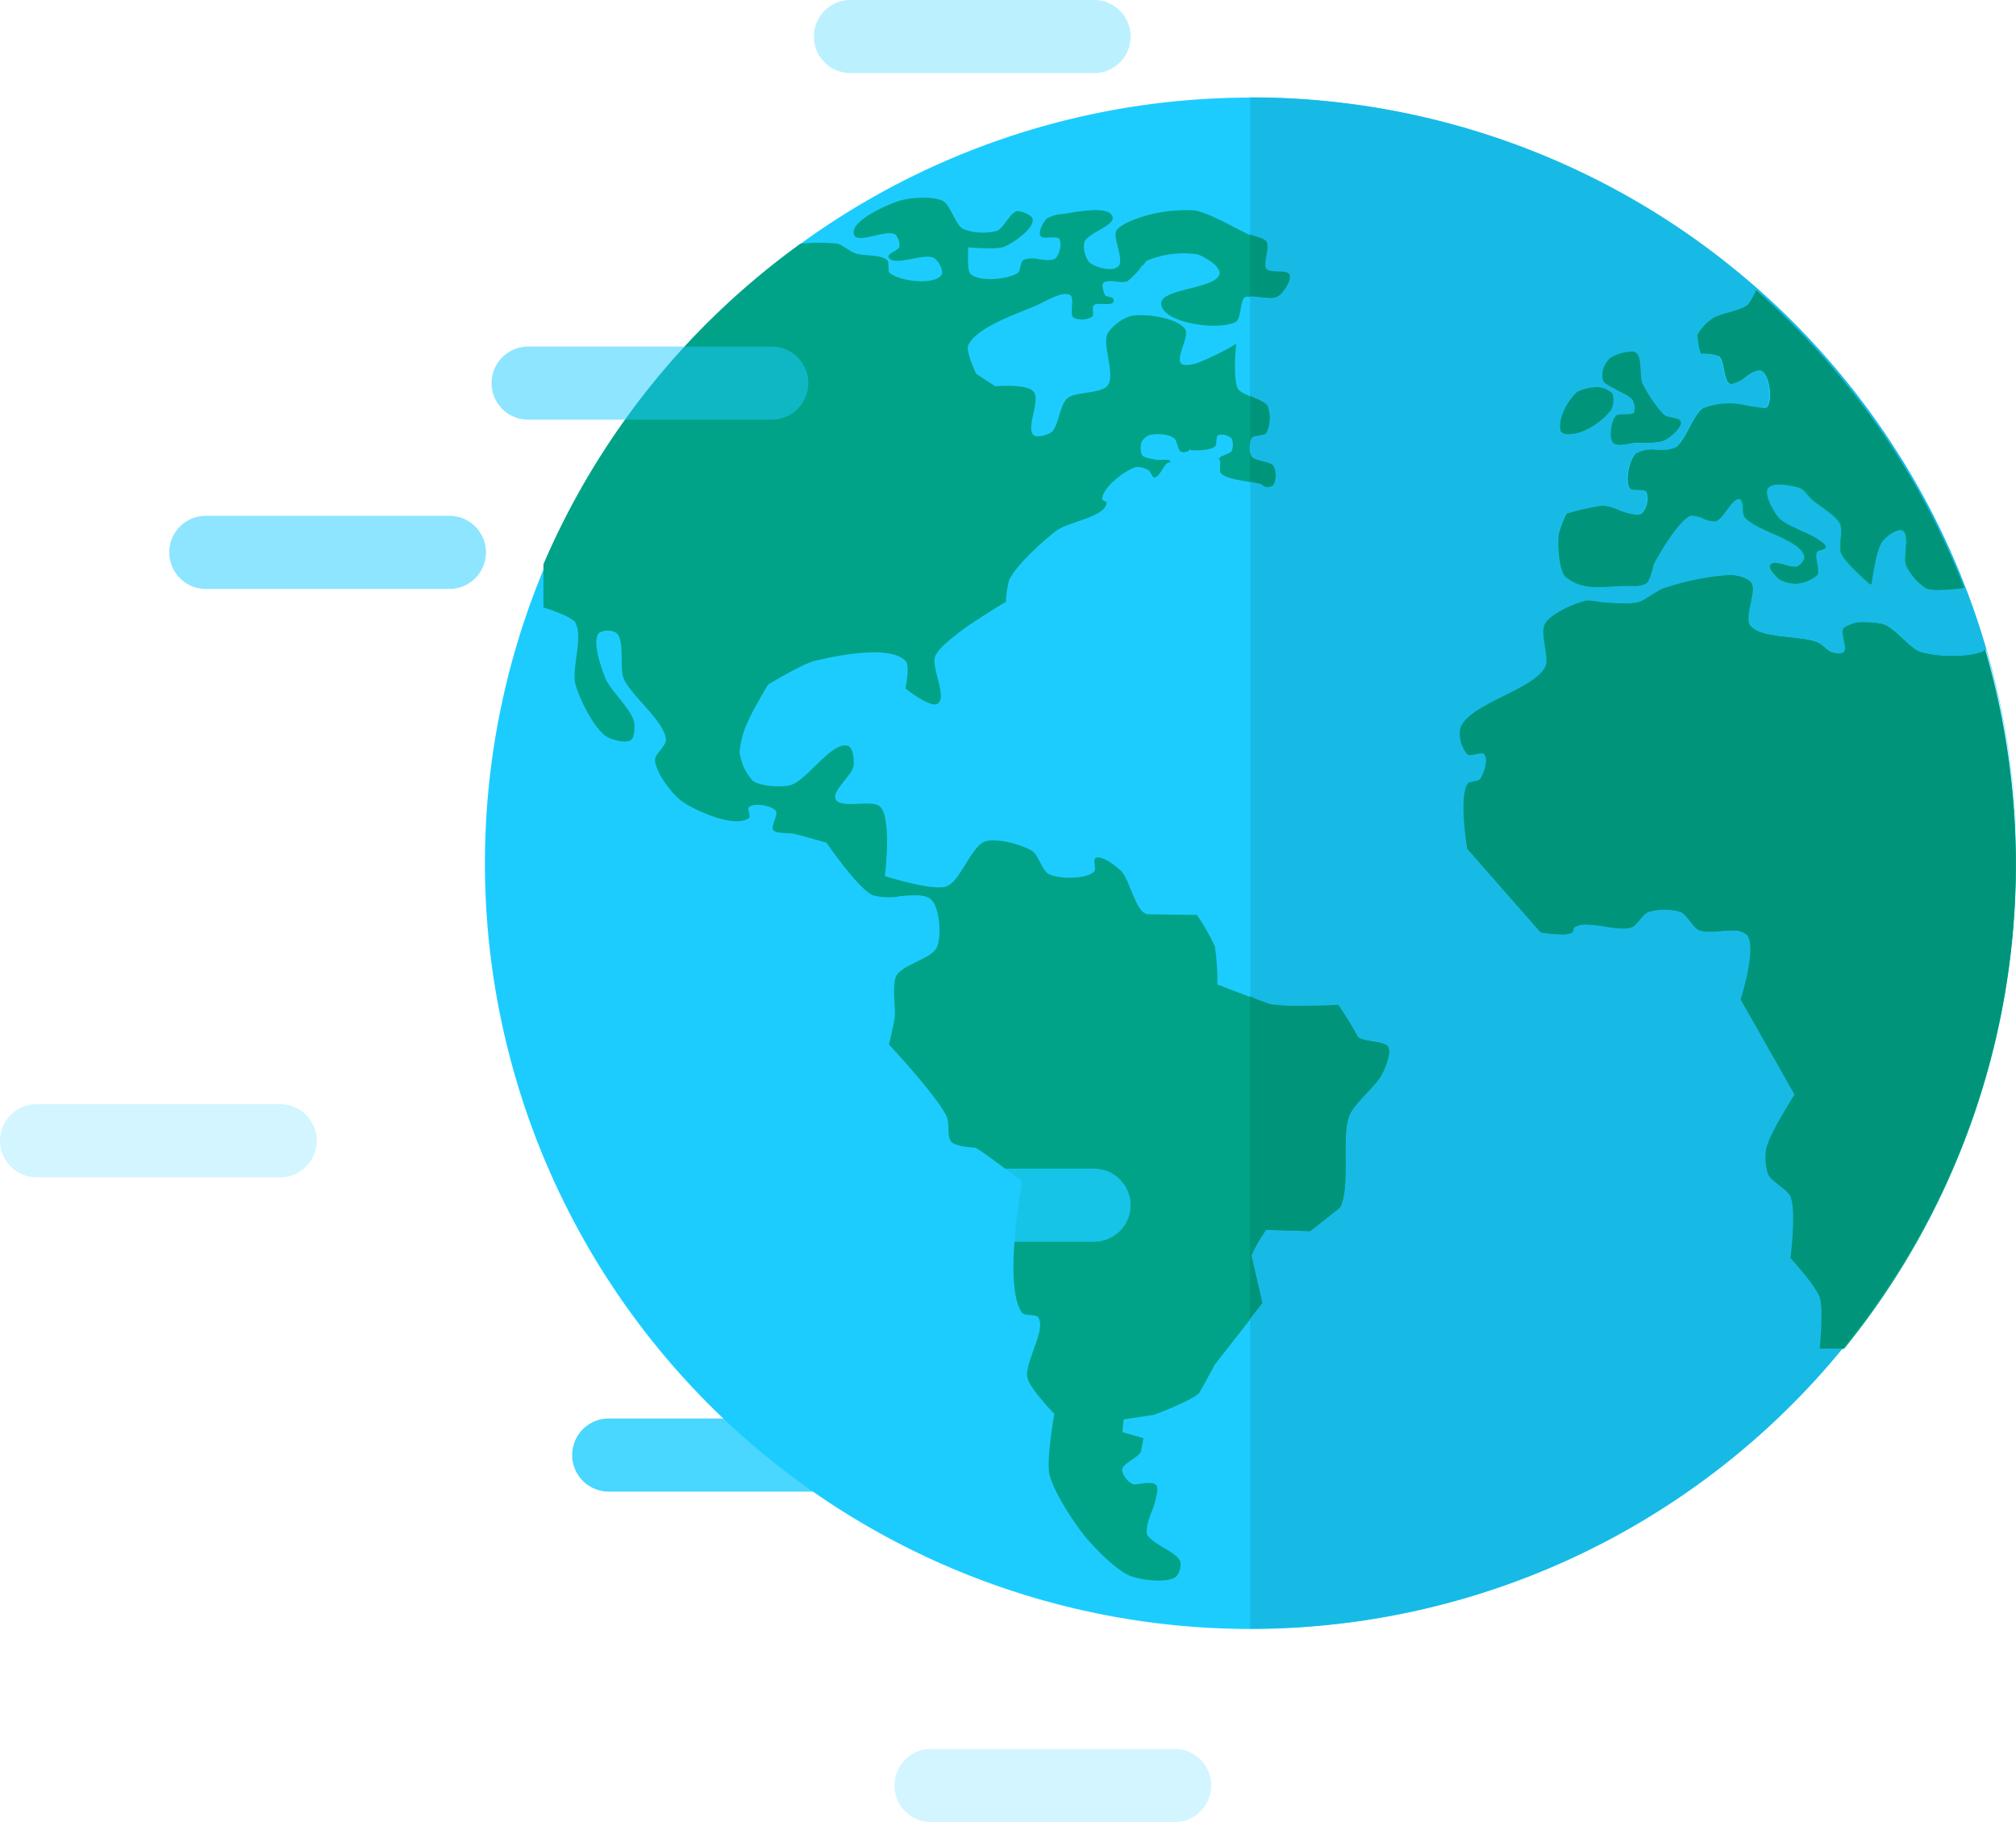
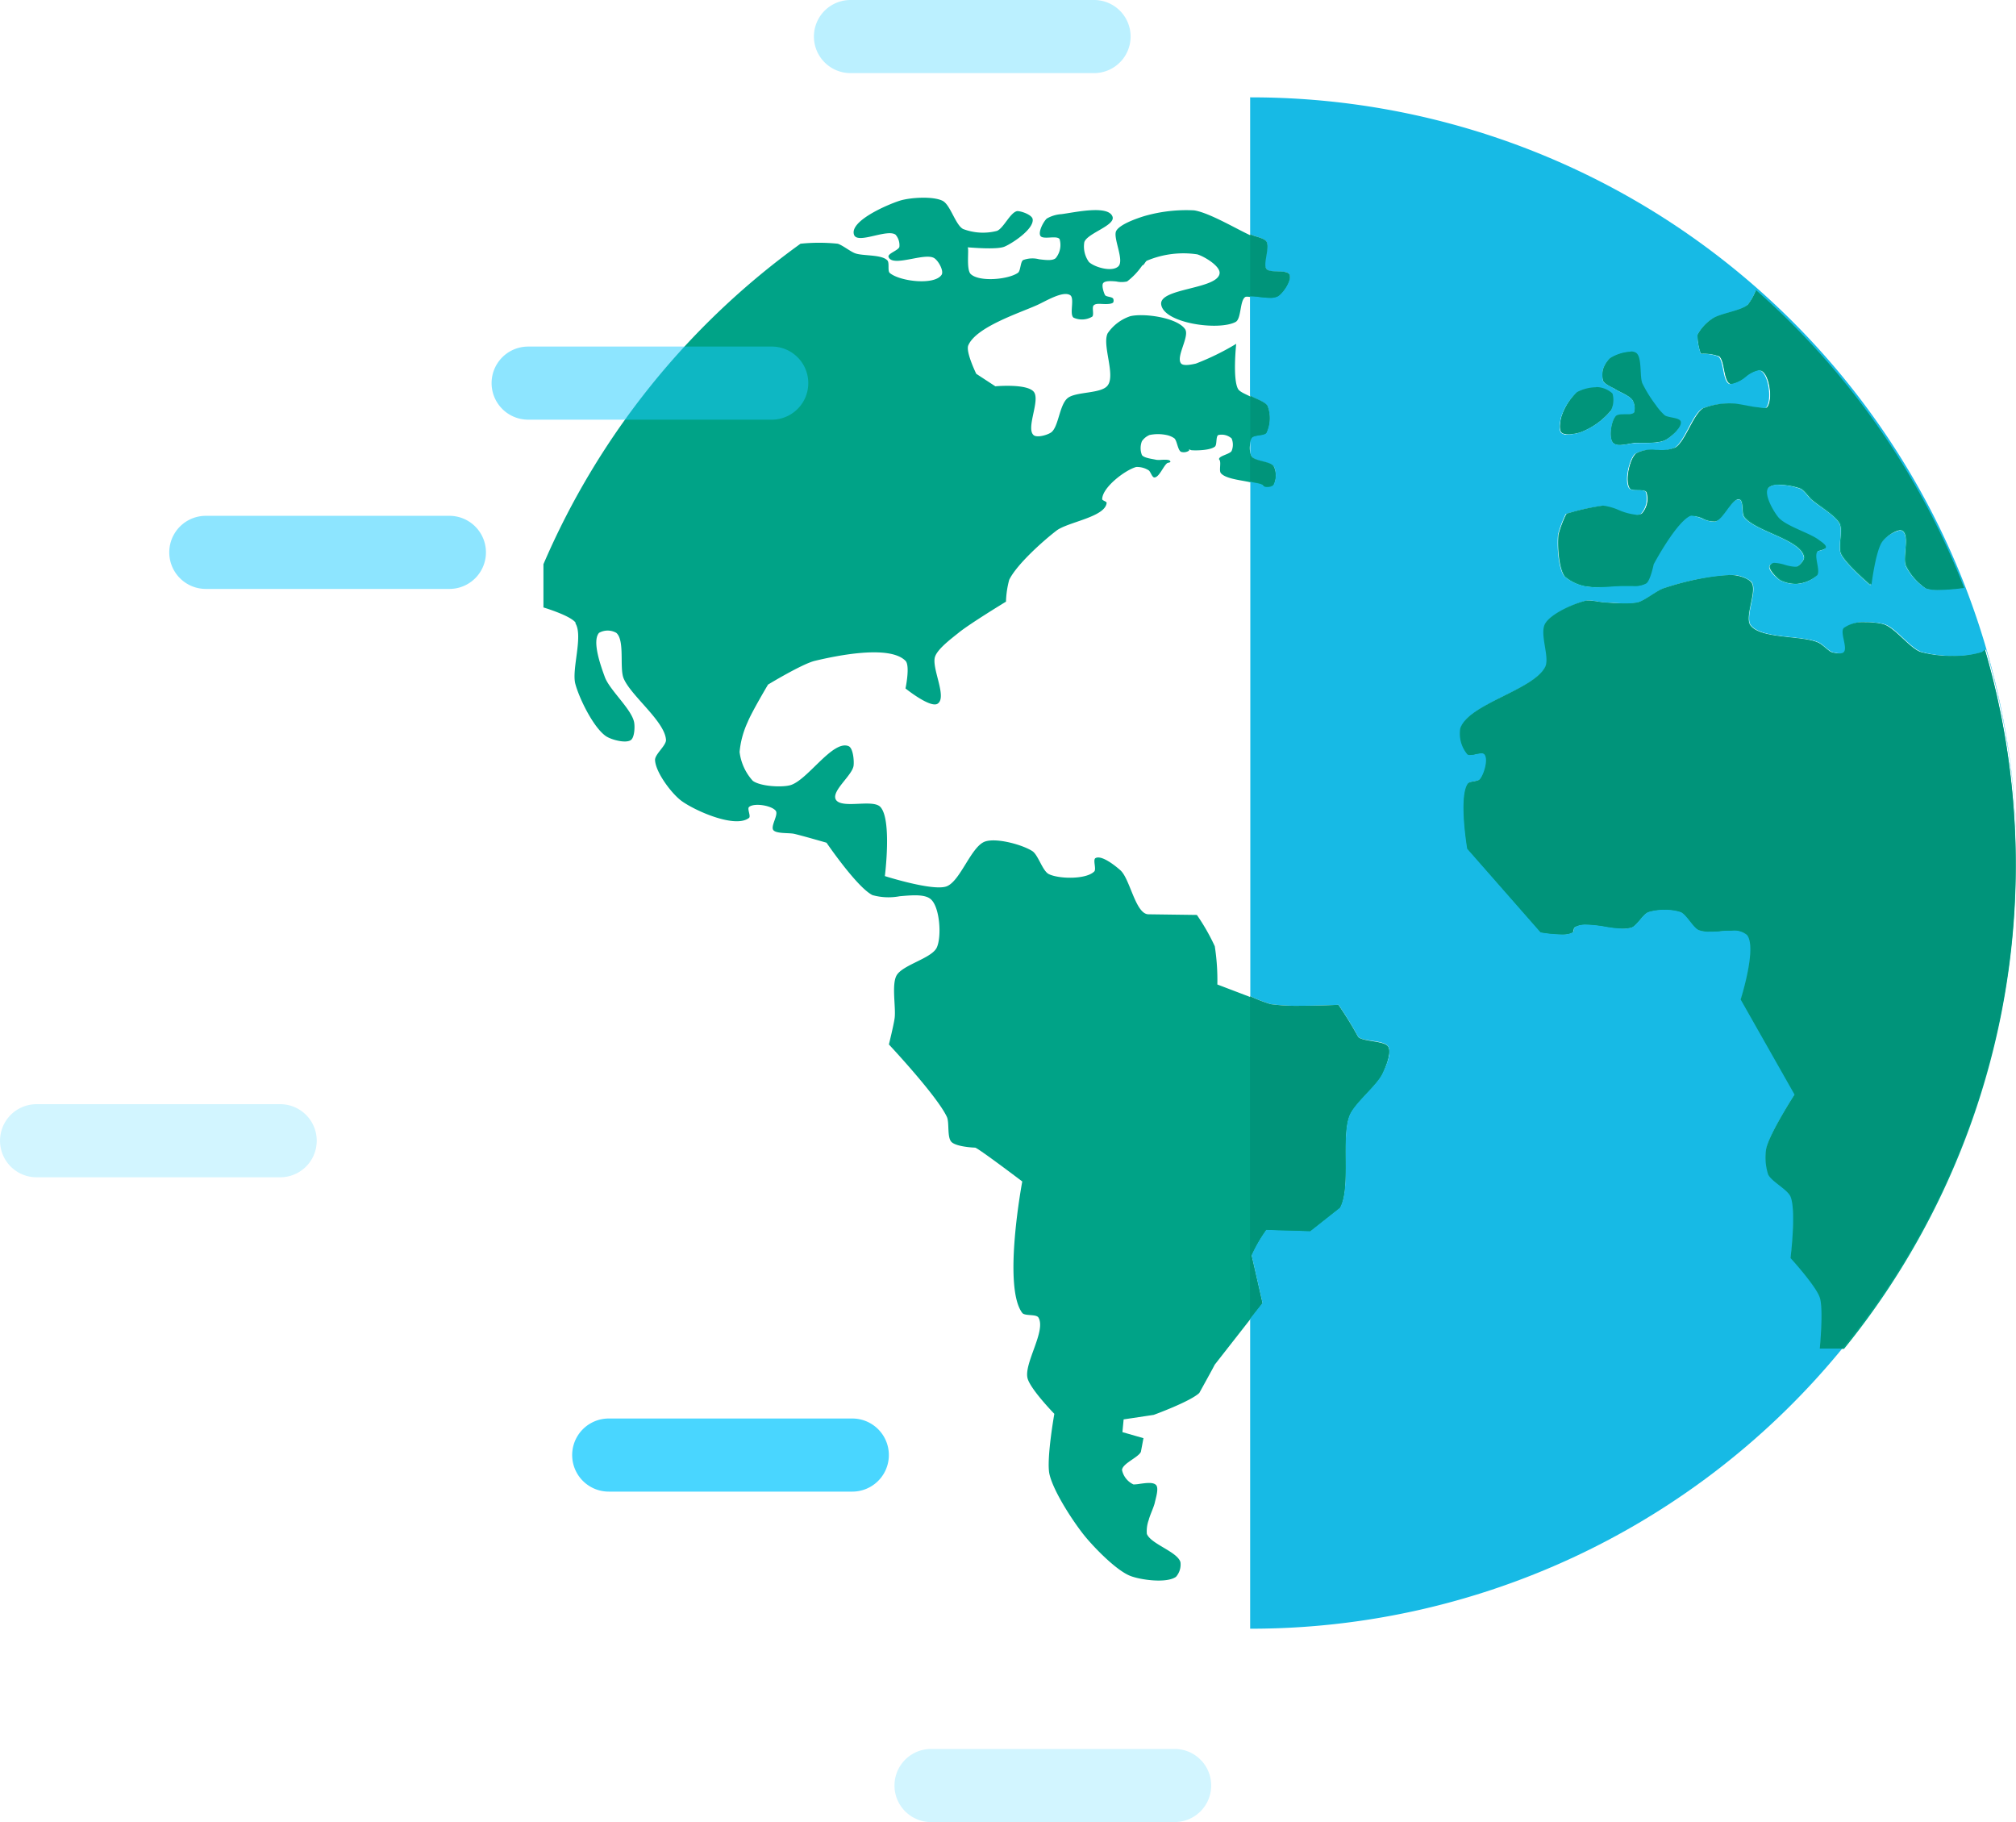
<svg xmlns="http://www.w3.org/2000/svg" id="Ebene_1" data-name="Ebene 1" viewBox="0 0 250.18 226.07">
  <defs>
    <style>.cls-1{fill:none}.cls-2{clip-path:url(#clip-path)}.cls-3{fill:#1cccff}.cls-4{fill:#00a387}.cls-5{fill:#17bae5}.cls-6{fill:#00947a}.cls-7{opacity:.5}.cls-8{clip-path:url(#clip-path-3)}.cls-9{clip-path:url(#clip-path-4)}.cls-10{opacity:.8}.cls-11{clip-path:url(#clip-path-5)}.cls-12{clip-path:url(#clip-path-6)}.cls-13{opacity:.2}.cls-14{clip-path:url(#clip-path-7)}.cls-15{clip-path:url(#clip-path-8)}.cls-16{opacity:.3}.cls-17{clip-path:url(#clip-path-9)}</style>
    <clipPath id="clip-path">
      <path class="cls-1" d="M0 0h250.18v226.07H0z" />
    </clipPath>
    <clipPath id="clip-path-3">
      <path class="cls-1" d="M52 36h57.31v17.07H52z" />
    </clipPath>
    <clipPath id="clip-path-4">
      <path class="cls-1" d="M12 57h57.3v17.07H12z" />
    </clipPath>
    <clipPath id="clip-path-5">
      <path class="cls-1" d="M92 138h57.3v17.07H92z" />
    </clipPath>
    <clipPath id="clip-path-6">
      <path class="cls-1" d="M62 169h57.31v17.07H62z" />
    </clipPath>
    <clipPath id="clip-path-7">
      <path class="cls-1" d="M102 210h57.3v17.07H102z" />
    </clipPath>
    <clipPath id="clip-path-8">
      <path class="cls-1" d="M-9 130h57.3v17.07H-9z" />
    </clipPath>
    <clipPath id="clip-path-9">
      <path class="cls-1" d="M92-7h57.3v17.07H92z" />
    </clipPath>
  </defs>
  <title>VNC_Master_Illustrationen_</title>
  <g class="cls-2">
    <g class="cls-2">
-       <path class="cls-3" d="M250.18 107.11a95 95 0 1 1-95-95 95 95 0 0 1 95 95" />
      <path class="cls-4" d="M71.4 77.32c1 1.6-.49 5.72 0 7.54s2.25 5.42 3.8 6.48c.65.44 2.45.93 3.09.48.46-.33.51-1.67.4-2.22-.33-1.64-3.06-4-3.64-5.62-.47-1.29-1.62-4.43-.71-5.46a2.17 2.17 0 0 1 2.14 0c1.08.92.38 4.3.9 5.62.87 2.16 5.15 5.36 5.27 7.68 0 .71-1.39 1.77-1.36 2.48.06 1.53 2.1 4.24 3.35 5.12 1.75 1.24 6.63 3.38 8.31 2.06.26-.21-.25-1.12 0-1.35.63-.55 2.82-.19 3.32.47.36.48-.66 1.89-.31 2.38s2 .33 2.61.48c1 .23 4 1.1 4 1.1s3.77 5.53 5.7 6.5a7.43 7.43 0 0 0 3.38.14c1.58-.14 3.19-.28 3.9.41 1.08 1 1.32 4.58.71 5.94s-4.25 2.15-5 3.48c-.64 1.16-.06 4-.24 5.31-.11.82-.71 3.25-.71 3.25s6 6.4 7.2 9c.32.71 0 2.51.56 3.09s2.61.71 2.93.71 5.86 4.2 5.86 4.2-2.46 13.06 0 16.31c.31.41 1.71.12 2 .56 1 1.62-1.79 5.66-1.35 7.52.32 1.35 3.33 4.44 3.33 4.44s-1 5.63-.61 7.46c.48 2.17 3 6 4.4 7.72 1.19 1.45 3.9 4.25 5.64 4.93 1.32.51 4.52.94 5.67.11a2.31 2.31 0 0 0 .55-1.82c-.39-1.31-3.68-2.24-4.17-3.51a4.06 4.06 0 0 1 .24-1.74c.13-.55.63-1.58.75-2.14s.52-1.77.16-2.17-1.28-.25-2-.16a4.59 4.59 0 0 1-.81.08 2.55 2.55 0 0 1-1.42-1.79c.05-.81 2-1.54 2.34-2.25l.32-1.7-2.61-.75.15-1.58 3.73-.56s4.52-1.64 5.66-2.72c0 0 2-3.61 1.9-3.49l4.6-5.88 1.35-1.72-1.35-5.92a18.24 18.24 0 0 1 1.82-3.15l5.47.16 3.68-2.91c1.39-2.52.11-8.79 1.19-11.46.62-1.53 3.38-3.69 4.08-5.18.36-.77 1.14-2.59.72-3.33s-3-.59-3.72-1.19a44.57 44.57 0 0 0-2.46-4s-6.33.31-8.39-.08a19.29 19.29 0 0 1-2.37-.9l-4.28-1.63a27.31 27.31 0 0 0-.32-4.75 25.71 25.71 0 0 0-2.22-3.88l-6-.08c-1.62 0-2.28-4.38-3.49-5.46-.64-.57-2.34-1.93-3.09-1.51-.36.2.14 1.37-.16 1.66-1 1-4.35.94-5.62.33-.8-.38-1.32-2.38-2.06-2.86-1.26-.81-4.45-1.67-5.86-1.19-1.75.6-3.09 5-4.83 5.58s-7.61-1.29-7.61-1.29.89-7-.55-8.57c-.45-.5-1.6-.45-2.74-.4s-2.48.11-2.81-.55c-.53-1.07 2.09-3 2.22-4.2.07-.62-.06-2.19-.64-2.41-2-.78-5.15 4.36-7.29 4.87-1.12.27-3.65.12-4.58-.56a6.5 6.5 0 0 1-1.64-3.58 11.26 11.26 0 0 1 1-3.7c.49-1.23 2.53-4.66 2.53-4.66s4.23-2.57 5.82-2.95c2.73-.65 9.26-2 11.24 0 .6.61 0 3.43 0 3.43s3.12 2.51 4 1.88c1.21-.82-.84-4.49-.32-5.86.37-1 2.11-2.28 2.91-2.93 1.36-1.11 5.88-3.86 5.88-3.86a11.62 11.62 0 0 1 .4-2.71c.93-1.9 4.18-4.81 5.86-6.1 1.41-1.08 6.07-1.68 6.23-3.45 0-.18-.54-.28-.55-.45 0-1.45 2.82-3.61 4.22-4a2.71 2.71 0 0 1 1.54.41c.24.15.42.88.71.89.6 0 1.12-1.43 1.6-1.78.09-.06.41-.07.39-.17 0-.28-.59-.26-1.08-.24a2.92 2.92 0 0 1-.67 0c-.46-.11-1.51-.21-1.78-.59a2.35 2.35 0 0 1 0-1.72 2.17 2.17 0 0 1 .95-.77 5.2 5.2 0 0 1 2.08 0 2.57 2.57 0 0 1 1 .42c.34.32.41 1.45.82 1.67a1.16 1.16 0 0 0 1-.15v-.15c.06 0 .21.09.29.1.74.06 2.36 0 2.92-.45.28-.25.09-1.24.41-1.43a1.85 1.85 0 0 1 1.66.42 2 2 0 0 1 0 1.55c-.22.42-1.68.62-1.55 1.06.32.28-.06 1.37.22 1.7.65.77 2.88.89 3.84 1.18.37.11 1.21.17 1.46.45v.06a1.27 1.27 0 0 0 1.22-.1 2.64 2.64 0 0 0 .08-2.29c-.4-.65-2.36-.62-2.77-1.26a2.87 2.87 0 0 1 0-2.32c.28-.39 1.53-.24 1.82-.62a4.32 4.32 0 0 0 .15-3.33c-.27-.51-1.48-.9-2-1.2s-1.41-.6-1.66-1c-.71-1.21-.24-5.62-.24-5.62a31.66 31.66 0 0 1-5 2.45c-.44.1-1.52.34-1.83 0-.72-.8 1.1-3.4.48-4.28-1-1.43-5.08-2-6.79-1.6a5.52 5.52 0 0 0-2.81 2.12c-.72 1.45 1 5.17 0 6.47-.78 1.07-4 .73-5 1.6s-1.09 3.52-2 4.22c-.45.33-1.77.71-2.19.35-1-.87.89-4.38 0-5.4s-4.75-.66-4.75-.66l-2.37-1.55s-1.3-2.66-1-3.5c.93-2.28 6.24-4 8.49-5 1-.43 3.24-1.85 4.16-1.26.6.38-.13 2.35.42 2.79a2.5 2.5 0 0 0 2.32-.12c.26-.24-.07-1.15.18-1.4s.71-.19 1.21-.17 1 0 1.21-.18a.57.57 0 0 0 0-.49c-.15-.24-.86-.21-1-.43s-.47-1.19-.24-1.49.95-.27 1.62-.21a3.08 3.08 0 0 0 1.35 0 8.46 8.46 0 0 0 1.8-1.87l.1-.13c.19 0 .37-.48.55-.57a11.65 11.65 0 0 1 6.26-.79c.87.26 2.86 1.45 2.77 2.35-.22 2-7.52 1.82-7.25 3.86.31 2.35 7.14 3.29 9.23 2.18.73-.38.51-2.62 1.19-3.09.16-.11.6 0 .79 0 .81 0 2.55.42 3.25 0s1.74-2 1.43-2.69-2.4-.13-2.86-.71.46-2.69 0-3.4c-.27-.42-1.36-.6-1.82-.8-1.78-.79-5.2-2.86-7.12-3.16a18.77 18.77 0 0 0-6.18.71c-.94.29-3 1-3.48 1.82s1.06 3.69.24 4.43-3 .07-3.64-.56a3.27 3.27 0 0 1-.57-2.45c.35-1.12 3.89-2.06 3.5-3.17-.53-1.49-4.76-.51-6.34-.31a4.15 4.15 0 0 0-1.82.55c-.42.39-1.08 1.64-.79 2.14.15.26.67.24 1.19.21s1-.05 1.19.19a2.58 2.58 0 0 1-.48 2.37c-.39.34-1.22.24-2.05.14a3.3 3.3 0 0 0-2 .1c-.35.25-.29 1.34-.64 1.58-1.2.84-4.78 1.16-5.85.16-.61-.56-.17-3.27-.4-3.32.25 0 3.6.33 4.59-.09s3.68-2.2 3.49-3.41c-.08-.53-1.38-1-1.91-1-.87.14-1.7 2.15-2.53 2.46a6.92 6.92 0 0 1-4.2-.24c-.95-.52-1.57-3-2.53-3.49-1.2-.61-4.11-.42-5.38 0-1.67.55-6.18 2.53-5.62 4.2.22.66 1.39.39 2.6.11 1-.23 2.08-.47 2.56-.11a2 2 0 0 1 .47 1.51c-.12.45-1.51.83-1.34 1.26.28.72 1.59.47 2.92.22 1.12-.21 2.25-.43 2.78-.06s1.19 1.6.87 2.06c-.91 1.32-5.19.8-6.42-.24-.31-.26 0-1.3-.32-1.58-.72-.74-3.07-.51-4-.87-.57-.21-1.55-1-2.14-1.18a22.34 22.34 0 0 0-4.62 0A95.42 95.42 0 0 0 67.44 70v5.37s3.37 1 4 1.9M212.5 39.55a5.52 5.52 0 0 0-1.85 2 7 7 0 0 0 .42 2.34 6 6 0 0 1 2.27.32c.72.57.52 3.06 1.37 3.42.48.2 1.21-.3 1.93-.8s1.51-1 2-.78c1 .58 1.4 3.7.65 4.57-.19.22-.88 0-1.18 0-.81-.06-2.4-.48-3.21-.48a9 9 0 0 0-3.56.6c-1.26.79-2.18 4.08-3.45 4.87a5.06 5.06 0 0 1-2.32.3c-1.06 0-2.14 0-2.61.47-.76.75-1.31 3.33-.71 4.22.3.45 1.8 0 2.08.49a2.82 2.82 0 0 1-.59 2.71c-.61.4-1.75 0-2.84-.41a7.09 7.09 0 0 0-2.06-.57 28.88 28.88 0 0 0-4.49 1 13.71 13.71 0 0 0-.95 2.5c-.14 1.32 0 4.18.78 5.24a5.68 5.68 0 0 0 2.64 1.23 22.36 22.36 0 0 0 4.41 0h.77a4.2 4.2 0 0 0 2.21-.28c.51-.38.92-2.37.92-2.37s2.87-5.4 4.66-6.06a2.72 2.72 0 0 1 1.57.31 3 3 0 0 0 1.5.32c1-.27 2-3 3-2.73.53.16.25 1.69.57 2.14 1.3 1.83 7.06 2.81 7.44 5 .06.38-.56 1.06-.9 1.22a2.9 2.9 0 0 1-1.59-.17c-.77-.21-1.54-.41-1.76 0s.82 1.52 1.29 1.83a4.31 4.31 0 0 0 2.07.45 4.15 4.15 0 0 0 2.41-1c.4-.61-.42-2.29 0-2.91.16-.26 1-.24 1.07-.54s-.61-.72-.86-.92c-1.12-.87-4-1.68-5-2.77-.63-.74-1.87-2.88-1.31-3.68s3.17-.39 4.13 0c.43.18 1 1 1.31 1.3.86.8 3 2 3.56 3.06.4.83-.21 2.85.15 3.7.52 1.24 3.68 3.92 3.68 3.92s.52-4.28 1.37-5.37c.45-.57 1.91-1.73 2.55-1.39 1 .51 0 3.39.48 4.39A7 7 0 0 0 239 73c1 .42 3.95.06 4.76-.05A95.27 95.27 0 0 0 217.92 36a7.37 7.37 0 0 1-1 1.8c-.89.77-3.42 1.06-4.39 1.72" />
      <path class="cls-4" d="M246 80.92a15.22 15.22 0 0 1-7.6 0c-1.37-.45-3.25-3.06-4.64-3.45-1.18-.33-4-.43-4.87.47-.5.55.53 2.45 0 3-.27.27-1.17.12-1.54 0s-1.2-1-1.67-1.19c-2-.91-7.1-.42-8.43-2.14-.84-1.08 1-4.54 0-5.46-2-1.82-8.12.08-10.69.83-.9.26-2.4 1.55-3.32 1.78a19.37 19.37 0 0 1-4.24 0 11.14 11.14 0 0 0-2.08-.21c-1.44.3-4.4 1.59-5.15 2.86s.61 4.19 0 5.38c-1.48 2.89-9.45 4.54-10.54 7.6a4 4 0 0 0 .87 3.24c.2.16.63.07 1 0s.91-.19 1.09 0c.51.6-.05 2.49-.56 3.09-.26.31-1.28.22-1.51.55-1.16 1.65-.07 8.08-.07 8.08l9.1 10.37s3.15.56 4 0c.14-.1.1-.54.24-.63.79-.54 2.3-.32 3.8-.09a7.65 7.65 0 0 0 3.33.09c.65-.26 1.4-1.64 2.05-1.9a7.36 7.36 0 0 1 4 0c.72.3 1.51 1.88 2.22 2.22a6.44 6.44 0 0 0 2.71.15c1.37-.09 2.77-.18 3.31.48 1.27 1.56-.79 8-.79 8l6.69 11.8s-3.14 4.87-3.52 6.73a6.87 6.87 0 0 0 .24 3.17c.41.89 2.4 1.86 2.78 2.76.73 1.76 0 7.62 0 7.62s3.15 3.45 3.63 4.9 0 6.34 0 6.34h3a95.15 95.15 0 0 0 17.49-86.73 1.46 1.46 0 0 1-.37.31m-45.5-32.64c.53.35 1.8.81 2.14 1.35a2 2 0 0 1 .2 1.54c-.34.48-1.91 0-2.3.48-.55.61-.87 2.67-.31 3.28s2.08 0 2.77 0c.92 0 2.86.08 3.68-.35.65-.34 2.08-1.55 1.9-2.26-.13-.53-1.58-.48-2-.79a7 7 0 0 1-1.11-1.27 16.52 16.52 0 0 1-1.67-2.69c-.36-.9 0-3.27-.79-3.8s-2.47.18-3.13.63a3.22 3.22 0 0 0-.87 1.34 2.72 2.72 0 0 0 0 1.51c.21.4 1.12.78 1.51 1" />
      <path class="cls-4" d="M196 53.68a9 9 0 0 0 3.91-2.77 2.83 2.83 0 0 0 .17-2.06 3 3 0 0 0-1.83-.79 5.14 5.14 0 0 0-2.57.6 7.38 7.38 0 0 0-1.9 3c-.14.48-.35 1.63 0 2s1.69.17 2.22 0" />
      <path class="cls-5" d="M155.14 12.07v17l.18.08c.45.2 1.54.39 1.82.81.46.71-.52 2.73 0 3.4s2.56 0 2.86.71-.77 2.3-1.43 2.69a2 2 0 0 1-1 .19c-.78 0-1.73-.19-2.27-.19h-.18v12.33l.18.1c.49.3 1.7.69 2 1.2a4.32 4.32 0 0 1-.15 3.33c-.29.38-1.54.23-1.82.62a1.3 1.3 0 0 0-.18.49v1.3a1.55 1.55 0 0 0 .18.53c.41.64 2.37.61 2.77 1.26a2.64 2.64 0 0 1-.08 2.29 1.19 1.19 0 0 1-.76.22.77.77 0 0 1-.46-.11v-.06c-.25-.28-1.1-.34-1.46-.45l-.18-.05v63.86l.18.07a19.14 19.14 0 0 0 2.37.9 24.22 24.22 0 0 0 3.7.2c2.31 0 4.69-.12 4.69-.12a44.57 44.57 0 0 1 2.46 4c.77.6 3.23.35 3.72 1.19s-.35 2.56-.72 3.33c-.7 1.49-3.46 3.65-4.08 5.18-1.08 2.67.2 8.94-1.19 11.47l-3.68 2.91-5.47-.16a18.27 18.27 0 0 0-1.82 3.15l1.35 5.92-1.35 1.72-.18.24v38.46a94.84 94.84 0 0 0 73.51-34.8h-2.78s.5-4.83 0-6.33-3.63-4.9-3.63-4.9.73-5.86 0-7.62c-.38-.9-2.37-1.87-2.78-2.76a6.87 6.87 0 0 1-.24-3.17c.38-1.86 3.53-6.73 3.53-6.73L216.06 124s2.06-6.44.79-8a2.47 2.47 0 0 0-1.92-.54c-.44 0-.92 0-1.39.06s-.94.06-1.37.06a3.27 3.27 0 0 1-1.34-.21c-.71-.34-1.49-1.92-2.22-2.22a5.78 5.78 0 0 0-2-.28 6.3 6.3 0 0 0-2.05.28c-.65.25-1.4 1.64-2.05 1.9a2.91 2.91 0 0 1-1 .16 16.32 16.32 0 0 1-2.29-.25 16.47 16.47 0 0 0-2.33-.25 2.6 2.6 0 0 0-1.47.34c-.14.1-.1.54-.24.63a2.75 2.75 0 0 1-1.39.25 17.43 17.43 0 0 1-2.57-.25l-9.1-10.37s-1.09-6.43.07-8.08c.23-.33 1.25-.25 1.51-.55.51-.6 1.06-2.49.56-3.09a.47.47 0 0 0-.37-.13 3.74 3.74 0 0 0-.71.11 3.8 3.8 0 0 1-.71.11.55.55 0 0 1-.33-.09 4 4 0 0 1-.87-3.24c1.09-3.06 9.06-4.71 10.54-7.6.61-1.2-.68-4.22 0-5.38s3.71-2.57 5.15-2.86h.27c.55 0 1.37.21 1.81.23.67 0 1.78.13 2.76.13a6.61 6.61 0 0 0 1.48-.13c.91-.23 2.41-1.52 3.32-1.78a32 32 0 0 1 7.93-1.6 4.07 4.07 0 0 1 2.76.76c1 .93-.84 4.39 0 5.46 1.34 1.72 6.46 1.22 8.43 2.14.46.21 1.18 1 1.66 1.19a3.6 3.6 0 0 0 1 .15.84.84 0 0 0 .57-.15c.53-.53-.5-2.42 0-3a4.11 4.11 0 0 1 2.76-.71 8.62 8.62 0 0 1 2.11.24c1.39.39 3.26 3 4.64 3.45a14.11 14.11 0 0 0 4 .48 11.1 11.1 0 0 0 3.63-.48 1.46 1.46 0 0 0 .37-.31 95.05 95.05 0 0 1 3.83 26.63v-.13a95 95 0 0 0-95-95m55.78 31.82a7 7 0 0 1-.42-2.34 5.53 5.53 0 0 1 1.85-2c1-.67 3.5-.95 4.39-1.72a7.34 7.34 0 0 0 1-1.8 95.3 95.3 0 0 1 25.81 36.88 26.08 26.08 0 0 1-3.18.25A4.48 4.48 0 0 1 239 73a7 7 0 0 1-2.49-2.73c-.45-1 .5-3.88-.48-4.4a.58.58 0 0 0-.27-.06 4.18 4.18 0 0 0-2.28 1.45c-.85 1.1-1.37 5.37-1.37 5.37s-3.16-2.68-3.68-3.92c-.36-.85.25-2.87-.15-3.7-.51-1.06-2.7-2.26-3.56-3.06-.34-.31-.89-1.13-1.32-1.3a7.93 7.93 0 0 0-2.61-.48 1.87 1.87 0 0 0-1.52.48c-.56.8.68 2.93 1.31 3.68.92 1.08 3.84 1.89 5 2.77.25.19.92.6.86.91s-.92.28-1.07.54c-.38.62.44 2.3 0 2.91a4.15 4.15 0 0 1-2.42 1h-.17a4.32 4.32 0 0 1-1.9-.46c-.47-.31-1.56-1.34-1.29-1.83a.55.55 0 0 1 .53-.23 5.39 5.39 0 0 1 1.23.24 5.43 5.43 0 0 0 1.24.24.83.83 0 0 0 .35-.07c.35-.16 1-.85.9-1.22-.38-2.21-6.14-3.19-7.44-5-.32-.45 0-2-.57-2.14h-.15c-.94 0-1.94 2.5-2.88 2.75a.79.79 0 0 1-.21 0 4.23 4.23 0 0 1-1.29-.35A4.24 4.24 0 0 0 210 64a.79.79 0 0 0-.27 0c-1.79.67-4.66 6.06-4.66 6.06s-.41 2-.91 2.37a2.88 2.88 0 0 1-1.56.29h-1.4c-.72 0-1.93.14-3 .14a7.23 7.23 0 0 1-1.43-.11 5.68 5.68 0 0 1-2.64-1.23c-.79-1.06-.92-3.92-.78-5.24a13.8 13.8 0 0 1 .95-2.5 28.84 28.84 0 0 1 4.49-1 7.19 7.19 0 0 1 2 .57 7.23 7.23 0 0 0 2.19.57 1.18 1.18 0 0 0 .65-.16 2.82 2.82 0 0 0 .6-2.71c-.28-.45-1.78 0-2.08-.49-.59-.89 0-3.47.71-4.22a3.89 3.89 0 0 1 2.47-.47h.29a4.7 4.7 0 0 0 2.17-.3c1.27-.79 2.18-4.08 3.44-4.87a9 9 0 0 1 3.56-.6c.82 0 2.39.42 3.19.48.19 0 .55.1.83.1a.46.46 0 0 0 .35-.1c.76-.87.35-4-.65-4.57a.57.57 0 0 0-.29-.07 3.84 3.84 0 0 0-1.69.85 3.83 3.83 0 0 1-1.69.85.6.6 0 0 1-.24 0c-.85-.36-.64-2.85-1.37-3.41a5.19 5.19 0 0 0-2.12-.32h-.14M201 55.19a1.09 1.09 0 0 1-.81-.24c-.55-.61-.24-2.67.31-3.28.39-.44 2 0 2.3-.48a2 2 0 0 0-.2-1.54c-.34-.53-1.61-1-2.14-1.35s-1.29-.62-1.51-1a2.72 2.72 0 0 1 0-1.51 3.23 3.23 0 0 1 .87-1.34 5.44 5.44 0 0 1 2.48-.78 1.18 1.18 0 0 1 .64.15c.81.53.43 2.9.79 3.8a16.66 16.66 0 0 0 1.67 2.69 7 7 0 0 0 1.1 1.27c.44.31 1.88.26 2 .79.18.71-1.24 1.92-1.9 2.26-.82.43-2.76.31-3.68.35-.45 0-1.3.24-2 .24m-6.36-1.29a1.21 1.21 0 0 1-.82-.22c-.35-.35-.14-1.5 0-2a7.38 7.38 0 0 1 1.91-3 5.16 5.16 0 0 1 2.37-.6h.2a3 3 0 0 1 1.83.79 2.83 2.83 0 0 1-.17 2.06 9 9 0 0 1-3.88 2.72 5.19 5.19 0 0 1-1.39.22" />
      <path class="cls-6" d="M155.14 29.08v7.68h.18c.54 0 1.49.19 2.27.19a2 2 0 0 0 1-.19c.65-.39 1.74-2 1.43-2.69s-2.4-.13-2.86-.71.46-2.69 0-3.4c-.27-.42-1.36-.6-1.82-.81l-.18-.08m0 20v5.74a1.31 1.31 0 0 1 .18-.49c.28-.39 1.53-.24 1.82-.62a4.31 4.31 0 0 0 .15-3.33c-.27-.51-1.48-.9-2-1.2l-.18-.1m0 7v3.63l.18.05c.36.11 1.21.17 1.46.45v.06a.77.77 0 0 0 .46.11 1.19 1.19 0 0 0 .76-.22 2.63 2.63 0 0 0 .08-2.29c-.4-.65-2.36-.62-2.77-1.26a1.54 1.54 0 0 1-.18-.53m0 67.48v40.07l.18-.24 1.35-1.72-1.35-5.92a18.27 18.27 0 0 1 1.82-3.15l5.47.16 3.68-2.91c1.39-2.53.11-8.79 1.19-11.47.62-1.53 3.38-3.69 4.08-5.18.36-.77 1.14-2.59.72-3.33s-3-.59-3.72-1.19a44.61 44.61 0 0 0-2.46-4s-2.37.12-4.69.12a24.21 24.21 0 0 1-3.7-.2 19.31 19.31 0 0 1-2.37-.9l-.18-.07M217.92 36a7.34 7.34 0 0 1-1 1.8c-.89.78-3.42 1.06-4.39 1.72a5.52 5.52 0 0 0-1.85 2 7 7 0 0 0 .42 2.34h.14a5.19 5.19 0 0 1 2.12.32c.72.57.52 3.05 1.37 3.41a.6.6 0 0 0 .24 0 3.83 3.83 0 0 0 1.69-.85 3.84 3.84 0 0 1 1.69-.85.57.57 0 0 1 .29.07c1 .58 1.4 3.7.65 4.57a.46.46 0 0 1-.35.1c-.28 0-.64-.09-.83-.1-.8-.06-2.38-.48-3.19-.48a9 9 0 0 0-3.56.6c-1.26.79-2.18 4.08-3.44 4.87a4.7 4.7 0 0 1-2.17.3h-.29a3.89 3.89 0 0 0-2.47.47c-.76.75-1.3 3.33-.71 4.22.3.45 1.8 0 2.08.49a2.82 2.82 0 0 1-.6 2.71 1.18 1.18 0 0 1-.65.16 7.23 7.23 0 0 1-2.19-.57 7.19 7.19 0 0 0-2-.57 28.84 28.84 0 0 0-4.49 1 13.8 13.8 0 0 0-.95 2.5c-.14 1.32 0 4.18.78 5.24a5.68 5.68 0 0 0 2.64 1.23 7.23 7.23 0 0 0 1.43.11c1 0 2.26-.1 3-.14h1.42a2.87 2.87 0 0 0 1.56-.29c.51-.38.91-2.37.91-2.37s2.87-5.4 4.66-6.06a.79.79 0 0 1 .27 0 4.23 4.23 0 0 1 1.3.35 4.23 4.23 0 0 0 1.29.35.79.79 0 0 0 .21 0c.93-.25 1.94-2.75 2.88-2.75h.15c.53.16.25 1.69.57 2.14 1.3 1.83 7.06 2.81 7.44 5 .07.38-.56 1.06-.9 1.22a.83.83 0 0 1-.35.06 5.43 5.43 0 0 1-1.24-.24 5.39 5.39 0 0 0-1.23-.24.55.55 0 0 0-.53.23c-.27.49.82 1.52 1.29 1.83a4.32 4.32 0 0 0 1.9.46h.17a4.15 4.15 0 0 0 2.42-1c.4-.61-.42-2.29 0-2.91.16-.26 1-.24 1.07-.54s-.61-.72-.86-.91c-1.12-.87-4-1.68-5-2.77-.63-.74-1.87-2.88-1.31-3.68a1.87 1.87 0 0 1 1.52-.48 7.93 7.93 0 0 1 2.61.48c.43.18 1 1 1.32 1.3.86.8 3 2 3.55 3.06.4.83-.21 2.85.15 3.7.52 1.24 3.68 3.92 3.68 3.92s.52-4.28 1.37-5.37a4.18 4.18 0 0 1 2.28-1.45.58.58 0 0 1 .27.06c1 .51 0 3.39.48 4.39A6.94 6.94 0 0 0 239 73a4.48 4.48 0 0 0 1.57.2 26.31 26.31 0 0 0 3.18-.25A95.29 95.29 0 0 0 217.92 36" />
      <path class="cls-6" d="M214.48 71.36a32 32 0 0 0-7.93 1.6c-.9.26-2.4 1.55-3.32 1.78a6.62 6.62 0 0 1-1.49.13c-1 0-2.09-.1-2.76-.13-.44 0-1.26-.23-1.81-.23h-.27c-1.44.3-4.41 1.59-5.15 2.86s.61 4.19 0 5.38c-1.48 2.89-9.45 4.54-10.53 7.6a4 4 0 0 0 .87 3.24.54.54 0 0 0 .33.09 3.83 3.83 0 0 0 .71-.11 3.81 3.81 0 0 1 .71-.11.47.47 0 0 1 .37.13c.51.6-.05 2.49-.56 3.09-.26.31-1.27.22-1.5.55-1.16 1.65-.07 8.08-.07 8.08l9.1 10.37a17.46 17.46 0 0 0 2.57.25 2.75 2.75 0 0 0 1.39-.25c.14-.1.1-.54.24-.63a2.6 2.6 0 0 1 1.47-.34 16.45 16.45 0 0 1 2.33.25 16.35 16.35 0 0 0 2.29.25 2.92 2.92 0 0 0 1-.15c.65-.26 1.4-1.64 2.05-1.9a6.29 6.29 0 0 1 2.05-.28 5.78 5.78 0 0 1 2 .28c.72.3 1.51 1.88 2.21 2.22a3.27 3.27 0 0 0 1.34.21c.43 0 .9 0 1.37-.06s.95-.06 1.39-.06a2.47 2.47 0 0 1 1.92.54c1.27 1.56-.79 8-.79 8l6.69 11.8s-3.14 4.87-3.52 6.73a6.87 6.87 0 0 0 .24 3.17c.41.89 2.4 1.86 2.78 2.76.73 1.76 0 7.62 0 7.62s3.15 3.45 3.63 4.9 0 6.33 0 6.33h2.78a94.64 94.64 0 0 0 17.7-86.73 1.46 1.46 0 0 1-.37.31 11.1 11.1 0 0 1-3.63.48 14.11 14.11 0 0 1-4-.48c-1.37-.45-3.24-3.06-4.64-3.45a8.67 8.67 0 0 0-2.11-.24 4.11 4.11 0 0 0-2.76.71c-.5.55.53 2.45 0 3a.84.84 0 0 1-.57.15 3.61 3.61 0 0 1-1-.15c-.49-.16-1.2-1-1.66-1.19-2-.91-7.1-.42-8.43-2.14-.84-1.08 1-4.54 0-5.46a4.07 4.07 0 0 0-2.76-.77m-12.07-27.72a5.43 5.43 0 0 0-2.48.78 3.24 3.24 0 0 0-.87 1.34 2.72 2.72 0 0 0 0 1.51c.21.4 1.12.78 1.5 1s1.8.82 2.14 1.35a2 2 0 0 1 .2 1.54c-.34.48-1.91 0-2.3.48-.55.61-.87 2.67-.31 3.28a1.09 1.09 0 0 0 .81.24c.66 0 1.51-.21 2-.24.92 0 2.86.08 3.68-.35.65-.34 2.08-1.55 1.9-2.26-.13-.52-1.58-.47-2-.79a7 7 0 0 1-1.1-1.27 16.54 16.54 0 0 1-1.67-2.69c-.36-.9 0-3.27-.79-3.8a1.17 1.17 0 0 0-.64-.15" />
      <path class="cls-6" d="M198.08 48.05a5.16 5.16 0 0 0-2.37.6 7.39 7.39 0 0 0-1.9 3c-.14.48-.35 1.63 0 2a1.21 1.21 0 0 0 .82.22 5.15 5.15 0 0 0 1.39-.22 9 9 0 0 0 3.91-2.77 2.83 2.83 0 0 0 .17-2.06 3.05 3.05 0 0 0-1.83-.79h-.2" />
      <g class="cls-7">
        <g class="cls-8">
          <path class="cls-3" d="M95.77 52.07H65.54a4.53 4.53 0 1 1 0-9.07h30.23a4.53 4.53 0 0 1 0 9.07" />
        </g>
      </g>
      <g class="cls-7">
        <g class="cls-9">
          <path class="cls-3" d="M55.77 73.07H25.54a4.53 4.53 0 1 1 0-9.07h30.23a4.53 4.53 0 1 1 0 9.07" />
        </g>
      </g>
      <g class="cls-10">
        <g class="cls-11">
-           <path class="cls-3" d="M135.77 154.07h-30.23a4.53 4.53 0 1 1 0-9.07h30.23a4.53 4.53 0 0 1 0 9.07" />
-         </g>
+           </g>
      </g>
      <g class="cls-10">
        <g class="cls-12">
          <path class="cls-3" d="M105.77 185.07H75.54a4.53 4.53 0 1 1 0-9.07h30.23a4.53 4.53 0 0 1 0 9.07" />
        </g>
      </g>
      <g class="cls-13">
        <g class="cls-14">
          <path class="cls-3" d="M145.77 226.07h-30.23a4.53 4.53 0 1 1 0-9.07h30.23a4.53 4.53 0 0 1 0 9.07" />
        </g>
      </g>
      <g class="cls-13">
        <g class="cls-15">
          <path class="cls-3" d="M34.77 146.07H4.54a4.53 4.53 0 1 1 0-9.07h30.23a4.53 4.53 0 1 1 0 9.07" />
        </g>
      </g>
      <g class="cls-16">
        <g class="cls-17">
          <path class="cls-3" d="M135.77 9.07h-30.23a4.53 4.53 0 1 1 0-9.07h30.23a4.53 4.53 0 0 1 0 9.07" />
        </g>
      </g>
    </g>
  </g>
</svg>